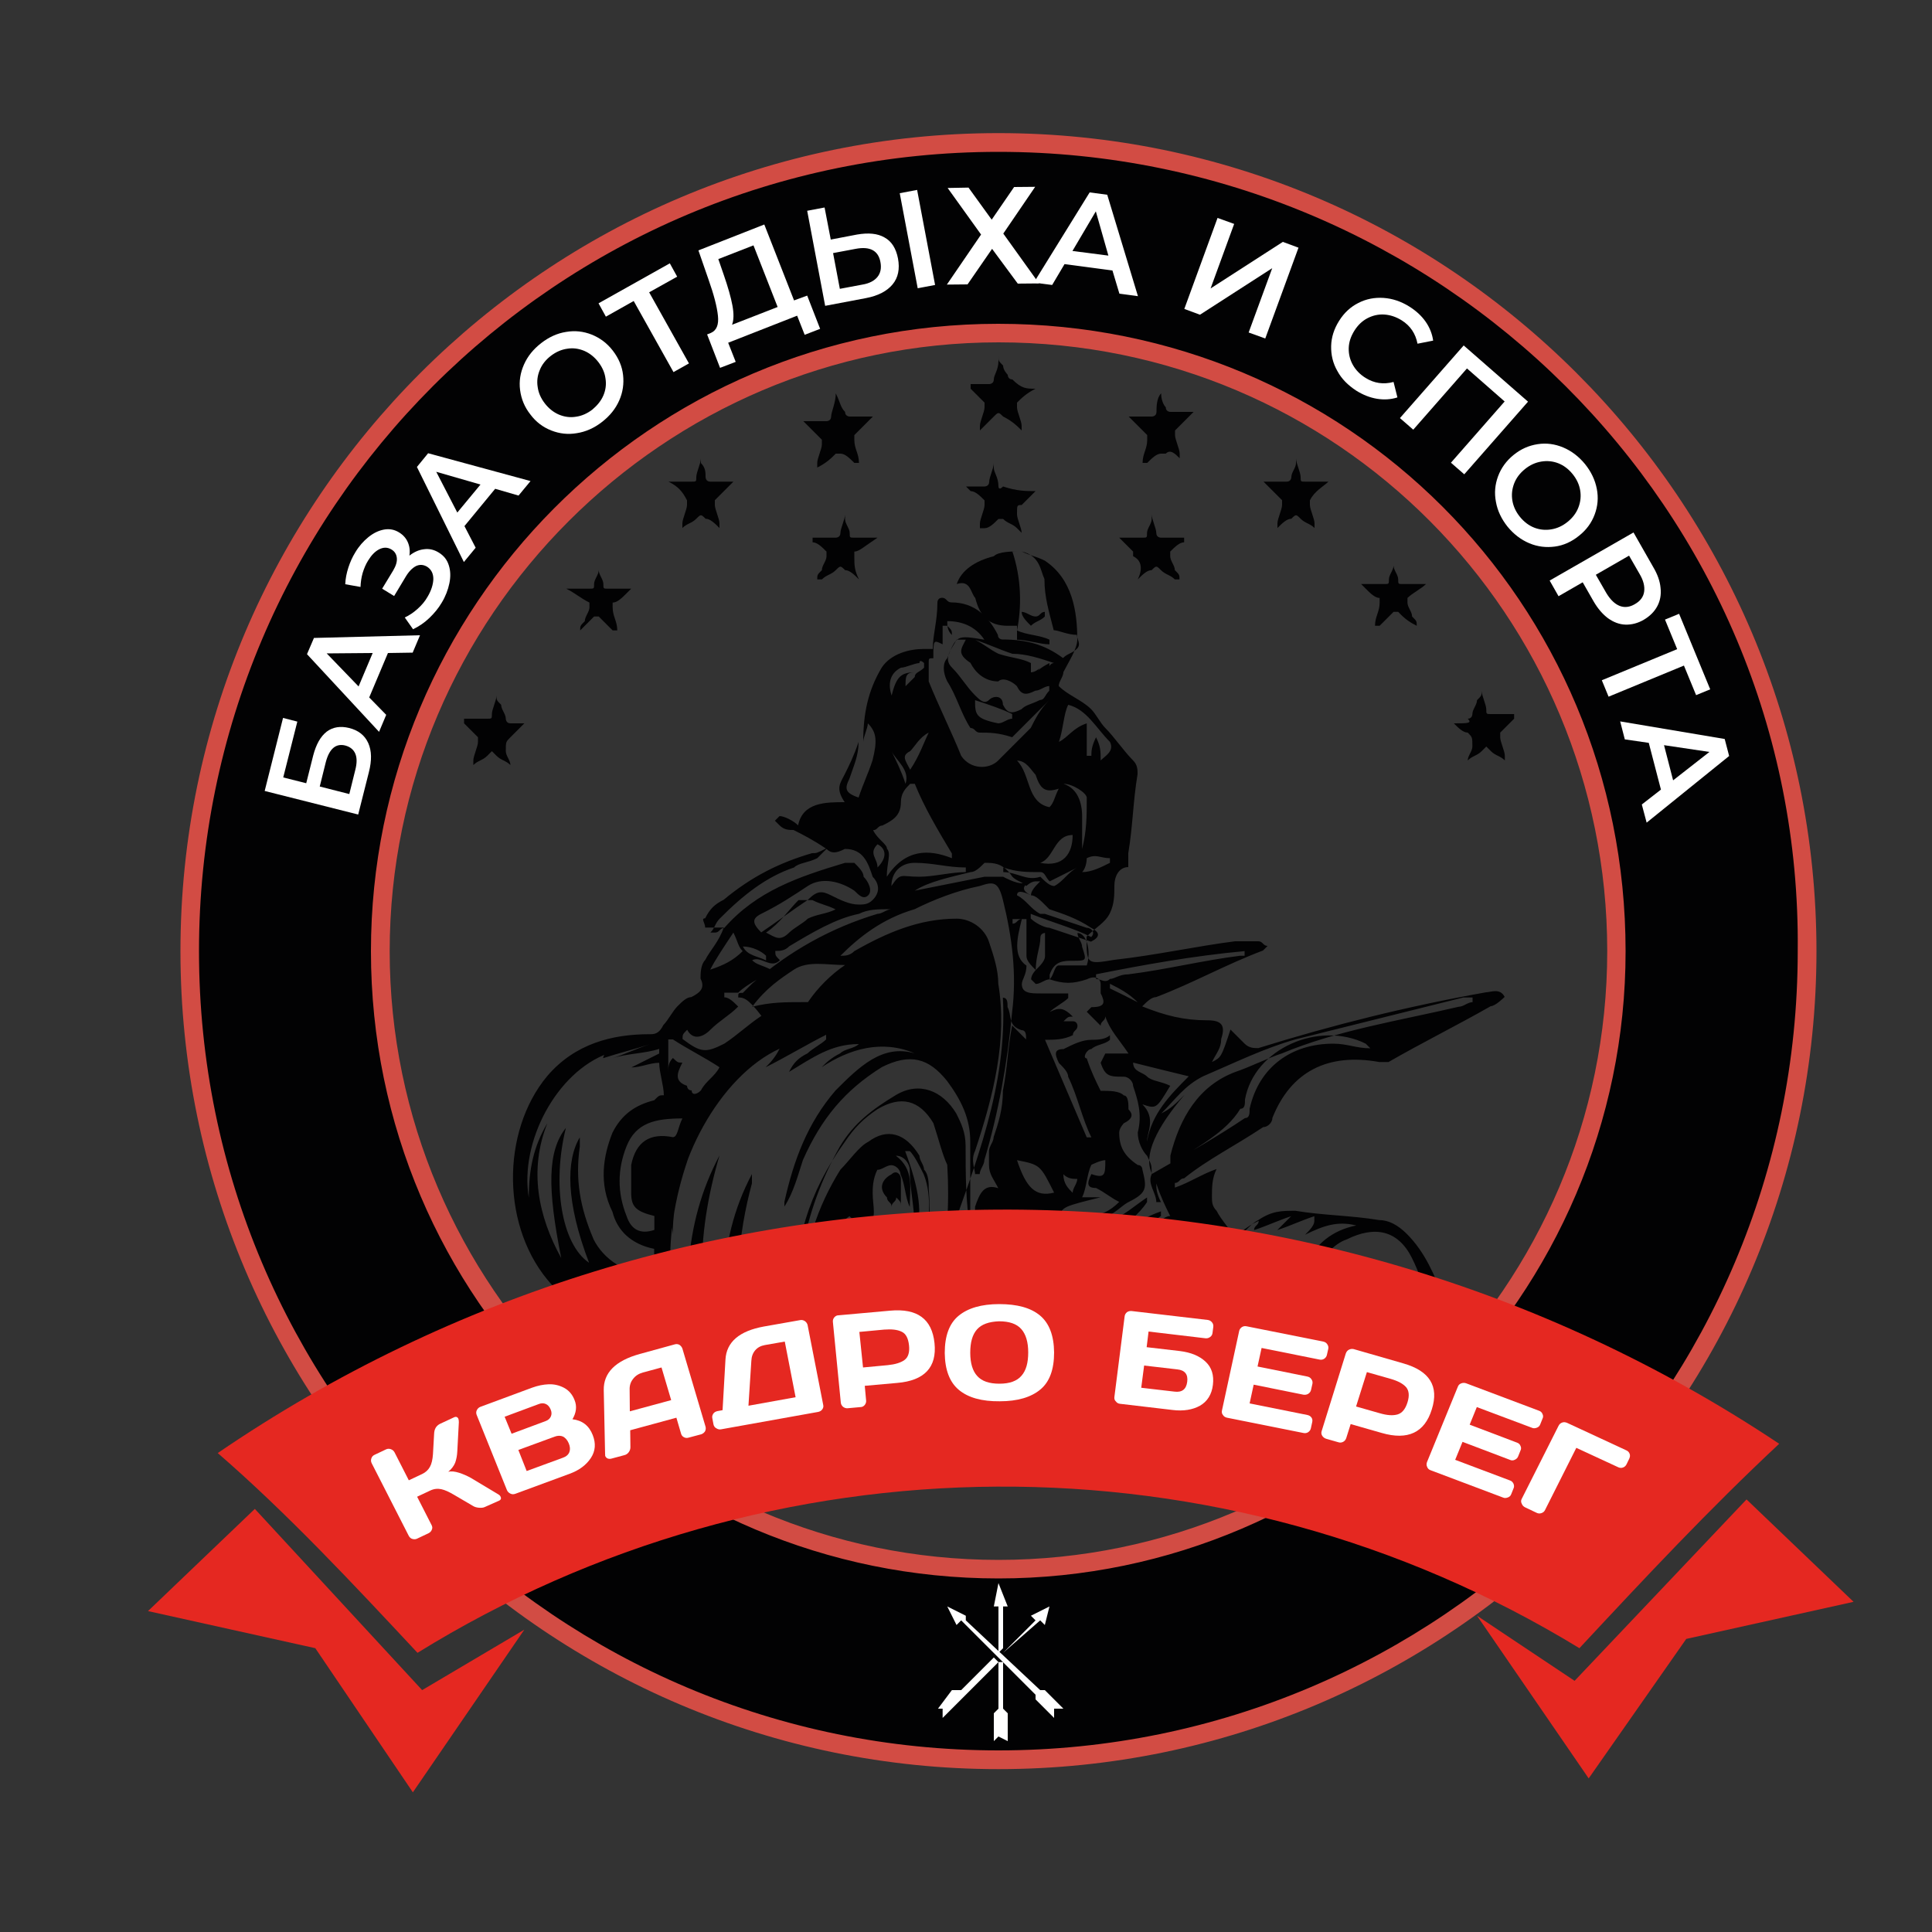
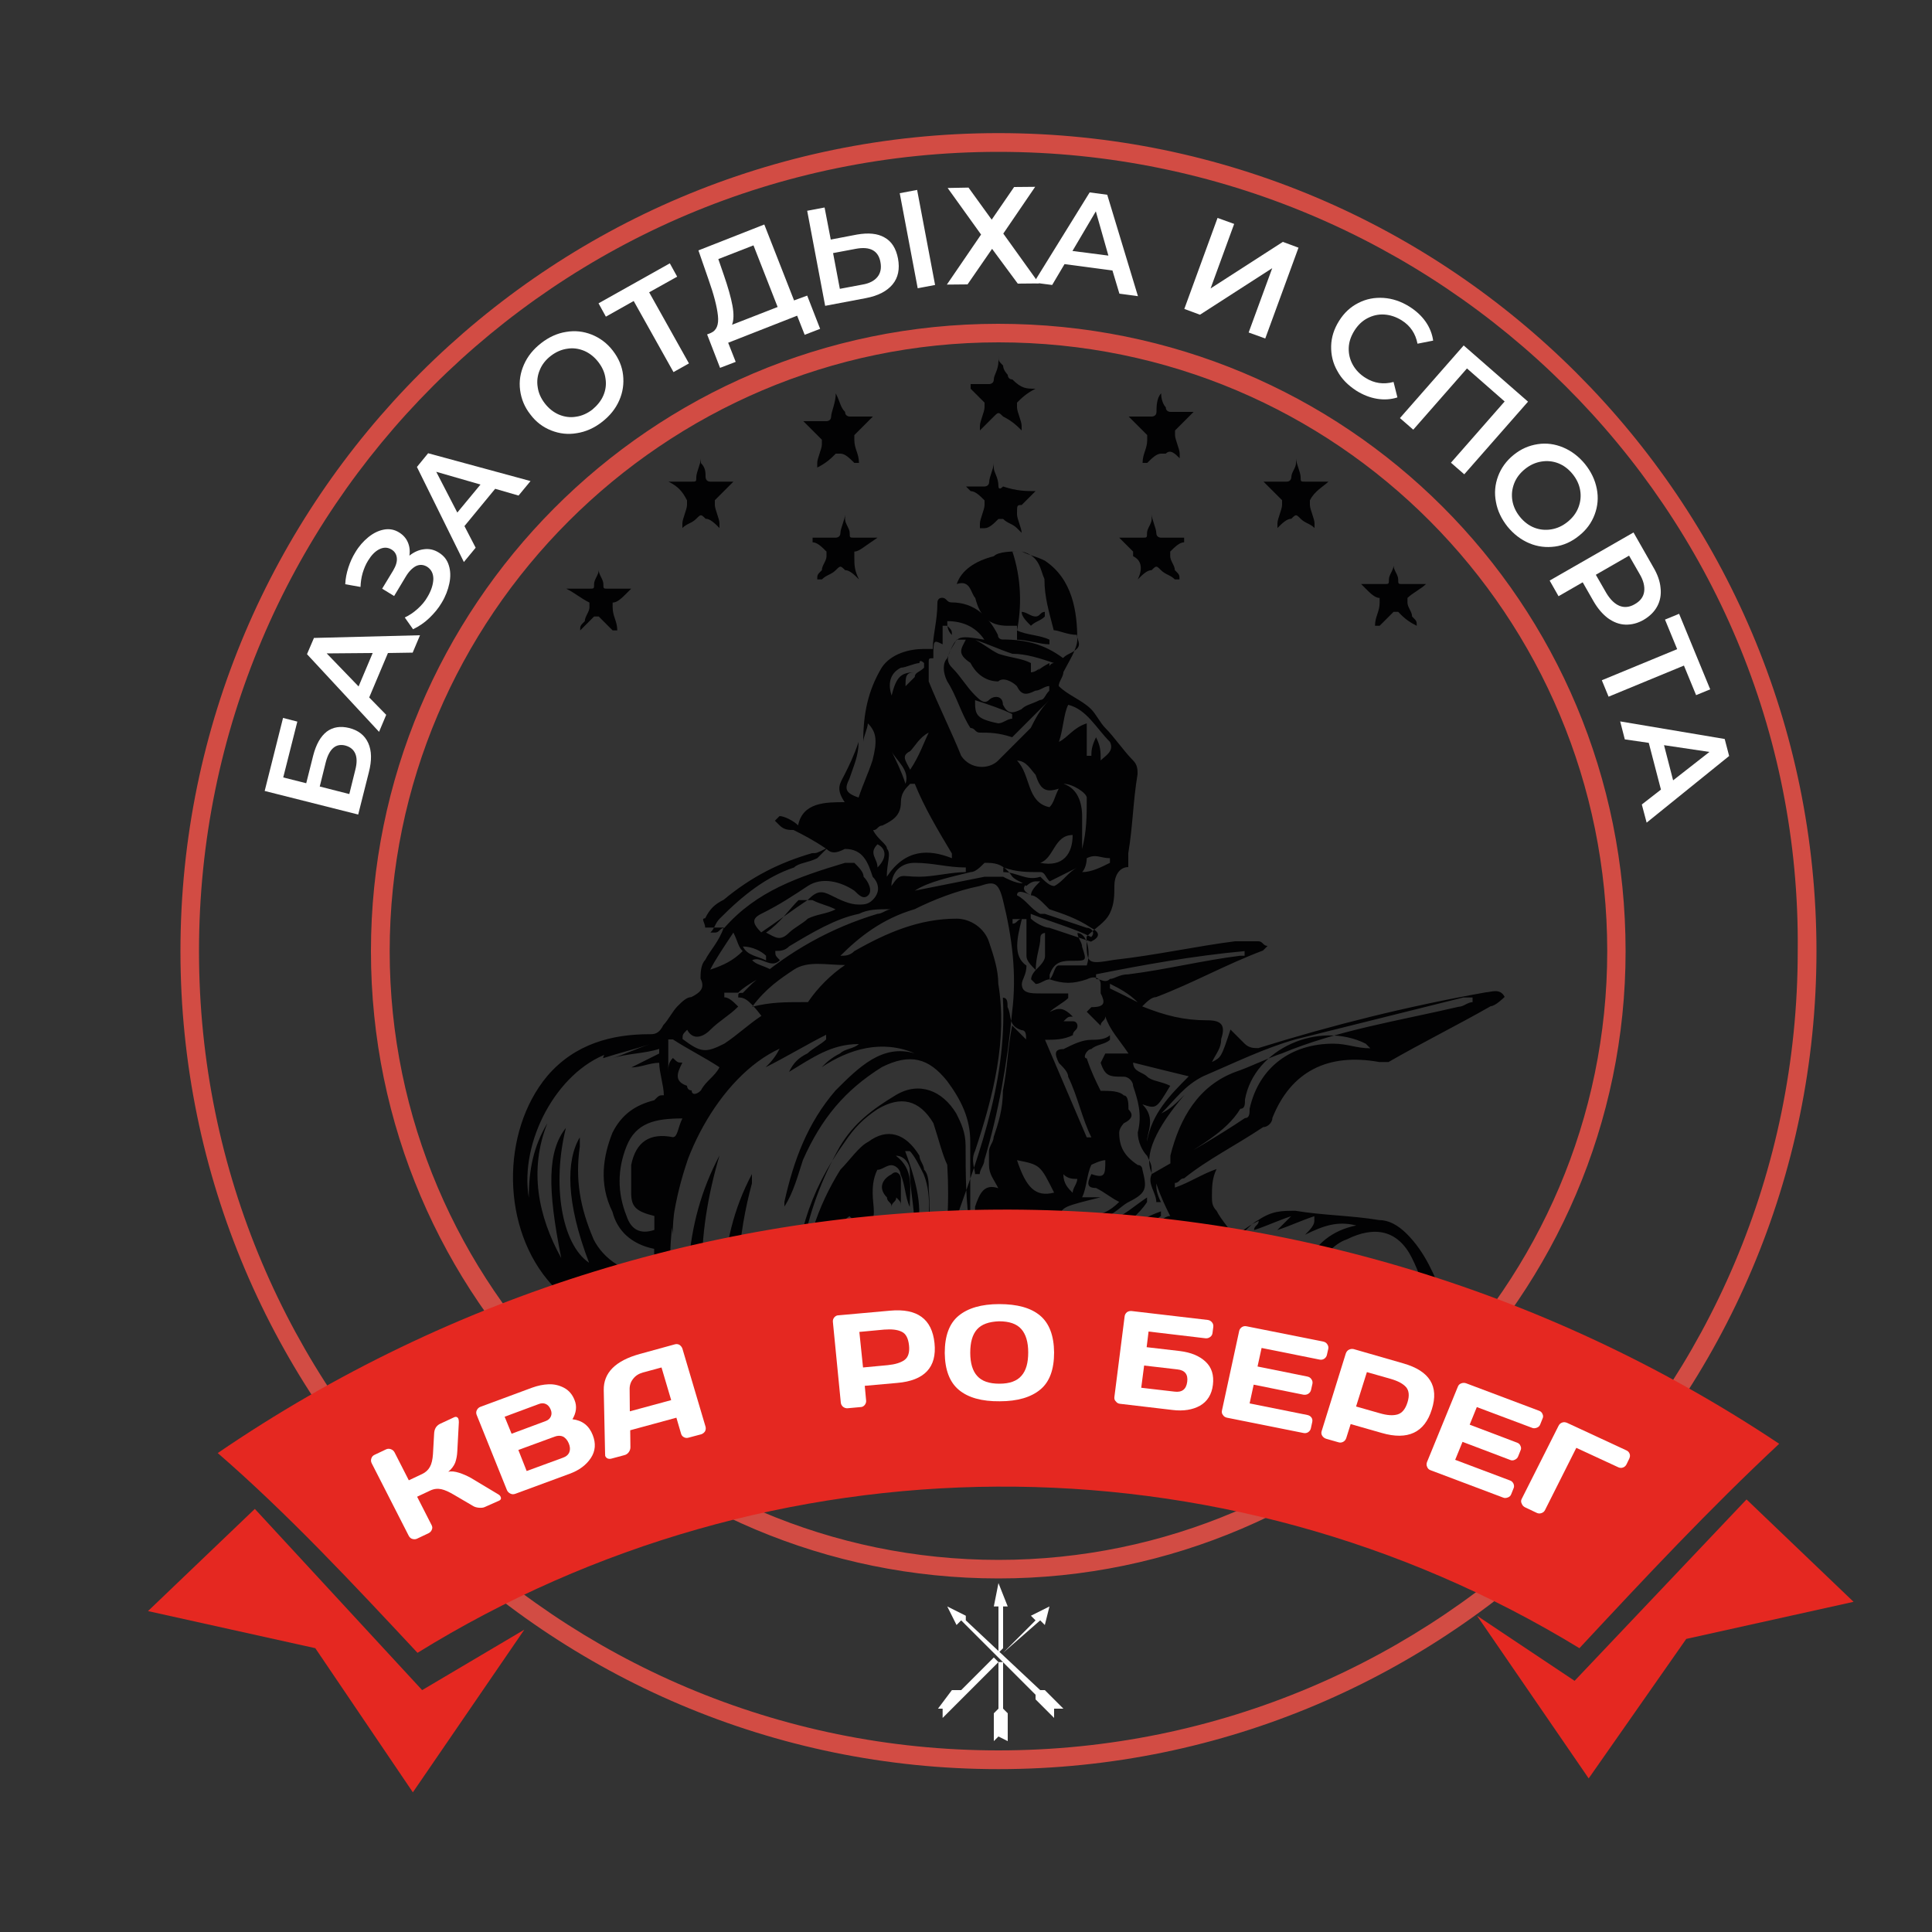
<svg xmlns="http://www.w3.org/2000/svg" version="1.1" id="Слой_1" x="0px" y="0px" viewBox="0 0 1000 1000" style="enable-background:new 0 0 1000 1000;" xml:space="preserve">
  <rect x="0" y="0" width="1000" height="1000" fill="#333333" stroke="none" />
  <style type="text/css">
	.st0{fill:#020203;}
	.st1{fill:#D24C44;}
	.st2{fill:#FFFFFF;}
	.st3{fill:#E52821;}
</style>
  <g>
-     <path class="st0" d="M516.8,910.8c-230.9,0-418.6-187.6-418.6-418.6S285.8,73.7,516.8,73.7s418.6,187.6,418.6,418.6   C937.7,723.2,747.7,910.8,516.8,910.8z M516.8,172.4c-175.6,0-319.9,144.3-319.9,319.9s144.3,319.9,319.9,319.9   s319.9-144.3,319.9-319.9C836.7,316.7,694.8,172.4,516.8,172.4z" />
    <path class="st1" d="M516.8,915.7c-233.3,0-423.4-190-423.4-423.4s190-423.4,423.4-423.4s423.4,190,423.4,423.4   S750.1,915.7,516.8,915.7z M516.8,78.6C288.2,78.6,103,263.8,103,492.3S288.2,906,516.8,906s413.7-185.2,413.7-413.7   C932.9,263.8,745.3,78.6,516.8,78.6z M516.8,817C338.8,817,192,672.7,192,492.3c0-178,144.3-324.7,324.7-324.7   s324.7,144.3,324.7,324.7C841.5,670.3,694.8,817,516.8,817z M516.8,177.2c-173.2,0-315.1,141.9-315.1,315.1   s141.9,315.1,315.1,315.1s315.1-141.9,315.1-315.1S692.4,177.2,516.8,177.2z" />
  </g>
  <g id="ieDtn6.tif">
    <g>
      <path class="st0" d="M444.6,299.9c-2.4-2.4-4.8-4.8-7.2-4.8c-2.4-2.4-2.4-2.4-4.8,0c-2.4,2.4-4.8,2.4-7.2,4.8c0,0,0,0-2.4,0    c0-2.4,0-2.4,2.4-4.8c0-2.4,2.4-4.8,2.4-7.2s0-2.4,0-2.4c-2.4-2.4-4.8-4.8-7.2-4.8c0,0,0,0,0-2.4h2.4c2.4,0,7.2,0,9.6,0    c0,0,2.4,0,2.4-2.4c0-2.4,2.4-7.2,2.4-9.6c0,0,0,0,0,2.4c0,2.4,2.4,4.8,2.4,7.2c0,2.4,0,2.4,2.4,2.4s7.2,0,9.6,0c0,0,0,0,2.4,0    l0,0l0,0c-7.2,4.8-9.6,7.2-12,7.2c0,0,0,0,0,2.4C442.2,292.6,442.2,295,444.6,299.9C444.6,297.5,444.6,299.9,444.6,299.9z" />
      <path class="st0" d="M300.3,326.3c0-2.4,0-2.4,2.4-4.8c0-2.4,2.4-4.8,2.4-7.2v-2.4c-4.8-2.4-7.2-4.8-12-7.2c0,0,0,0,2.4,0    s7.2,0,9.6,0c2.4,0,2.4,0,2.4-2.4s2.4-4.8,2.4-7.2c0,0,0,0,0-2.4v2.4c0,2.4,2.4,4.8,2.4,7.2s0,2.4,2.4,2.4s7.2,0,9.6,0    c0,0,0,0,2.4,0l-2.4,2.4c-2.4,2.4-4.8,4.8-7.2,4.8c0,0,0,0,0,2.4c0,4.8,2.4,7.2,2.4,12c0,0,0,0-2.4,0c-2.4-2.4-4.8-4.8-7.2-7.2    h-2.4C307.5,319.1,305.1,321.5,300.3,326.3C300.3,323.9,300.3,323.9,300.3,326.3z" />
-       <path class="st0" d="M271.4,374.4c-2.4,2.4-4.8,4.8-7.2,7.2s-2.4,2.4-2.4,7.2c0,2.4,2.4,4.8,2.4,7.2l0,0c-2.4-2.4-4.8-2.4-7.2-4.8    l-2.4-2.4l-2.4,2.4c-2.4,2.4-4.8,2.4-7.2,4.8c0,0,0,0,0-2.4c0-2.4,2.4-7.2,2.4-9.6v-2.4c-2.4-2.4-4.8-4.8-7.2-7.2c0,0,0,0,0-2.4    h2.4c2.4,0,4.8,0,9.6,0c2.4,0,2.4,0,2.4-2.4s2.4-7.2,2.4-9.6c0,2.4,0,2.4,2.4,4.8c0,2.4,2.4,4.8,2.4,7.2c0,0,0,2.4,2.4,2.4    C264.2,374.4,266.6,374.4,271.4,374.4L271.4,374.4L271.4,374.4z" />
      <path class="st0" d="M432.6,203.6c2.4,4.8,2.4,7.2,4.8,9.6c0,2.4,2.4,2.4,2.4,2.4c4.8,0,7.2,0,12,0c0,0,0,0-2.4,2.4    c-2.4,2.4-4.8,4.8-7.2,7.2c0,0,0,0,0,2.4c0,4.8,2.4,7.2,2.4,12c0,0,0,0-2.4,0c-2.4-2.4-4.8-4.8-7.2-4.8h-2.4    c-2.4,2.4-4.8,4.8-9.6,7.2c0,0,0,0,0-2.4c0-2.4,2.4-7.2,2.4-9.6v-2.4c-2.4-2.4-4.8-4.8-7.2-7.2c0,0,0,0-2.4-2.4c2.4,0,2.4,0,4.8,0    c2.4,0,4.8,0,7.2,0c0,0,2.4,0,2.4-2.4C430.2,213.3,432.6,208.4,432.6,203.6C432.6,206,432.6,206,432.6,203.6z" />
      <path class="st0" d="M536,254.2c-2.4,2.4-4.8,4.8-7.2,7.2c-2.4,0-2.4,0-2.4,4.8c0,2.4,2.4,7.2,2.4,9.6l-2.4-2.4    c-2.4-2.4-4.8-2.4-7.2-4.8h-2.4c-2.4,2.4-4.8,4.8-7.2,4.8c0,0,0,0-2.4,0V271c0-2.4,2.4-7.2,2.4-9.6c0-2.4,0-2.4,0-2.4    c-2.4-2.4-4.8-4.8-7.2-4.8c0,0,0,0-2.4-2.4c2.4,0,4.8,0,4.8,0c2.4,0,4.8,0,4.8,0s2.4,0,2.4-2.4c0-2.4,2.4-7.2,2.4-9.6    c0,0,0,0,0,2.4c0,2.4,2.4,4.8,2.4,9.6c0,0,0,2.4,2.4,0C526.4,254.2,531.2,254.2,536,254.2C533.6,254.2,536,254.2,536,254.2    L536,254.2z" />
      <path class="st0" d="M346,249.3c4.8,0,7.2,0,12,0c2.4,0,2.4,0,2.4-2.4s2.4-7.2,2.4-9.6c0,2.4,0,2.4,0,2.4c2.4,2.4,2.4,4.8,2.4,7.2    c0,0,0,2.4,2.4,2.4c2.4,0,7.2,0,9.6,0c0,0,0,0,2.4,0c0,0,0,0-2.4,2.4c-2.4,2.4-4.8,4.8-7.2,7.2c0,0,0,0,0,2.4s2.4,7.2,2.4,9.6    c0,0,0,0,0,2.4c-2.4-2.4-4.8-4.8-7.2-4.8c-2.4-2.4-2.4-2.4-4.8,0c-2.4,2.4-4.8,2.4-7.2,4.8c0,0,0,0,0-2.4s2.4-7.2,2.4-9.6V259    C353.2,254.2,350.8,251.7,346,249.3L346,249.3L346,249.3z" />
      <path class="st0" d="M588.9,299.9c2.4-2.4,4.8-4.8,7.2-4.8c2.4-2.4,2.4-2.4,4.8,0c2.4,2.4,4.8,2.4,7.2,4.8c0,0,0,0,2.4,0    c0-2.4,0-2.4-2.4-4.8c0-2.4-2.4-4.8-2.4-7.2s0-2.4,0-2.4c2.4-2.4,4.8-4.8,7.2-4.8c0,0,0,0,0-2.4h-2.4c-2.4,0-7.2,0-9.6,0    c0,0-2.4,0-2.4-2.4c0-2.4-2.4-7.2-2.4-9.6c0,0,0,0,0,2.4c0,2.4-2.4,4.8-2.4,7.2c0,2.4,0,2.4-2.4,2.4c-2.4,0-7.2,0-9.6,0    c0,0,0,0-2.4,0l0,0l0,0c2.4,2.4,4.8,4.8,7.2,7.2c0,0,0,0,0,2.4C591.3,290.2,591.3,295,588.9,299.9    C588.9,297.5,588.9,297.5,588.9,299.9z" />
      <path class="st0" d="M733.3,323.9c0-2.4,0-2.4-2.4-4.8c0-2.4-2.4-4.8-2.4-7.2v-2.4c2.4-2.4,7.2-4.8,9.6-7.2c0,0,0,0-2.4,0    c-2.4,0-7.2,0-9.6,0s-2.4,0-2.4-2.4c0-2.4-2.4-4.8-2.4-7.2c0,0,0,0,0-2.4v2.4c0,2.4-2.4,4.8-2.4,7.2c0,2.4,0,2.4-2.4,2.4    c-2.4,0-7.2,0-9.6,0c0,0,0,0-2.4,0l2.4,2.4c2.4,2.4,4.8,4.8,7.2,4.8c0,0,0,0,0,2.4c0,4.8-2.4,7.2-2.4,12c0,0,0,0,2.4,0    c2.4-2.4,4.8-4.8,7.2-7.2h2.4C726,319.1,728.4,321.5,733.3,323.9L733.3,323.9z" />
-       <path class="st0" d="M752.5,374.4c2.4,2.4,4.8,4.8,7.2,4.8c2.4,2.4,2.4,2.4,2.4,7.2c0,2.4-2.4,4.8-2.4,7.2l0,0    c2.4-2.4,4.8-2.4,7.2-4.8l2.4-2.4l2.4,2.4c2.4,2.4,4.8,2.4,7.2,4.8c0,0,0,0,0-2.4c0-2.4-2.4-7.2-2.4-9.6v-2.4    c2.4-2.4,4.8-4.8,7.2-7.2c0,0,0,0,0-2.4h-2.4c-2.4,0-4.8,0-9.6,0c-2.4,0-2.4,0-2.4-2.4s-2.4-7.2-2.4-9.6c0,2.4,0,2.4-2.4,4.8    c0,2.4-2.4,4.8-2.4,7.2c0,0,0,2.4-2.4,2.4C762.1,374.4,759.7,374.4,752.5,374.4C754.9,374.4,754.9,374.4,752.5,374.4L752.5,374.4z    " />
      <path class="st0" d="M601,203.6c-2.4,2.4-2.4,7.2-2.4,9.6c0,2.4-2.4,2.4-2.4,2.4c-4.8,0-7.2,0-12,0c0,0,0,0,2.4,2.4    c2.4,2.4,4.8,4.8,7.2,7.2c0,0,0,0,0,2.4c0,4.8-2.4,7.2-2.4,12c0,0,0,0,2.4,0c2.4-2.4,4.8-4.8,7.2-4.8h2.4c2.4-2.4,4.8,0,7.2,2.4    c0,0,0,0,0-2.4c0-2.4-2.4-7.2-2.4-9.6v-2.4c2.4-2.4,4.8-4.8,7.2-7.2c0,0,0,0,2.4-2.4c-2.4,0-2.4,0-4.8,0c-2.4,0-4.8,0-7.2,0    c0,0-2.4,0-2.4-2.4C603.4,210.9,601,208.4,601,203.6C601,206,601,206,601,203.6z" />
      <path class="st0" d="M687.6,249.3c-4.8,0-7.2,0-12,0c-2.4,0-2.4,0-2.4-2.4s-2.4-7.2-2.4-9.6c0,2.4,0,2.4,0,2.4    c0,2.4-2.4,4.8-2.4,7.2c0,0,0,2.4-2.4,2.4c-2.4,0-7.2,0-9.6,0c0,0,0,0-2.4,0c0,0,0,0,2.4,2.4c2.4,2.4,4.8,4.8,7.2,7.2    c0,0,0,0,0,2.4s-2.4,7.2-2.4,9.6c0,0,0,0,0,2.4c2.4-2.4,4.8-4.8,7.2-4.8c2.4-2.4,2.4-2.4,4.8,0c2.4,2.4,4.8,2.4,7.2,4.8    c0,0,0,0,0-2.4s-2.4-7.2-2.4-9.6V259C680.3,254.2,685.1,251.7,687.6,249.3L687.6,249.3L687.6,249.3z" />
      <path class="st0" d="M536,201.2L536,201.2c-4.8,2.4-7.2,4.8-9.6,7.2v2.4c0,2.4,2.4,7.2,2.4,9.6c0,0,0,0,0,2.4    c-2.4-2.4-4.8-4.8-9.6-7.2c-2.4-2.4-2.4-2.4-4.8,0c-2.4,2.4-4.8,4.8-7.2,7.2v-2.4c0-2.4,2.4-7.2,2.4-9.6v-2.4    c-2.4-2.4-4.8-4.8-7.2-7.2c0,0,0,0,0-2.4h2.4c2.4,0,4.8,0,7.2,0c0,0,2.4,0,2.4-2.4s2.4-4.8,2.4-9.6c0,0,0,0,0-2.4    c0,2.4,0,2.4,2.4,4.8c0,2.4,2.4,4.8,2.4,4.8s0,2.4,2.4,2.4C528.8,201.2,531.2,201.2,536,201.2L536,201.2L536,201.2z" />
    </g>
  </g>
  <polygon class="st2" points="497.5,838.7 495.1,841.1 490.3,831.5 499.9,836.3 499.9,838.7 538.4,874.8 540.8,874.8 550.4,884.4   545.6,884.4 545.6,889.2 536,879.6 536,877.2 " />
  <polygon class="st2" points="514.4,831.5 516.8,819.4 521.6,831.5 519.2,831.5 519.2,853.1 516.8,855.5 516.8,853.1 516.8,831.5 " />
  <polygon class="st2" points="519.2,855.5 519.2,855.5 538.4,838.7 540.8,841.1 543.2,831.5 533.6,836.3 536,838.7 " />
  <polygon class="st2" points="516.8,860.3 516.8,860.3 516.8,884.4 514.4,886.8 514.4,901.2 516.8,898.8 521.6,901.2 521.6,886.8   519.2,884.4 519.2,860.3 " />
  <polygon class="st2" points="485.5,884.4 492.7,874.8 497.5,874.8 514.4,857.9 516.8,860.3 499.9,877.2 497.5,879.6 487.9,889.2   487.9,884.4 " />
  <g id="Mq9mWy_1_">
    <g>
      <path class="st0" d="M528.8,285.4c4.8,2.4,7.2,2.4,12,4.8c14.4,9.6,16.8,26.5,16.8,40.9c0,4.8-4.8,12-7.2,16.8    c0,2.4-2.4,4.8-2.4,7.2c4.8,4.8,12,7.2,16.8,12c2.4,2.4,4.8,7.2,7.2,9.6c4.8,4.8,9.6,12,14.4,16.8c2.4,2.4,2.4,4.8,2.4,7.2    c-2.4,14.4-2.4,26.5-4.8,40.9c0,2.4,0,4.8,0,7.2c-4.8,0-7.2,4.8-7.2,9.6s0,9.6-2.4,14.4c-2.4,4.8-7.2,7.2-12,12l0,0    c0,14.4,0,14.4,14.4,12c21.6-2.4,43.3-7.2,62.5-9.6c4.8,0,7.2,0,12,0c2.4,0,2.4,2.4,4.8,2.4l-2.4,2.4    c-19.2,7.2-36.1,16.8-55.3,24.1c-2.4,0-4.8,2.4-7.2,4.8c12,4.8,21.6,7.2,33.7,7.2c7.2,0,9.6,2.4,7.2,9.6c0,4.8-2.4,7.2-4.8,12    c4.8-2.4,4.8-2.4,9.6-16.8c2.4,2.4,4.8,4.8,7.2,7.2s4.8,2.4,7.2,2.4c38.5-12,77-21.6,117.9-28.9c2.4,0,7.2-2.4,9.6,2.4    c0,0-4.8,4.8-7.2,4.8c-16.8,9.6-36.1,19.2-52.9,28.9c-2.4,0-2.4,0-4.8,0c-26.5-4.8-45.7,4.8-55.3,28.9c0,2.4-2.4,4.8-4.8,4.8    c-14.4,9.6-28.9,16.8-40.9,26.5c-2.4,0-2.4,2.4-4.8,2.4c0,0,0,0,0,2.4c7.2-2.4,14.4-7.2,21.6-9.6c-2.4,4.8-2.4,9.6-2.4,14.4    c0,2.4,0,4.8,2.4,7.2c2.4,4.8,7.2,9.6,9.6,14.4c4.8-2.4,7.2-7.2,12-9.6c7.2-4.8,12-4.8,19.2-4.8c14.4,2.4,28.9,2.4,43.3,4.8    c4.8,0,9.6,2.4,14.4,7.2c9.6,9.6,14.4,21.6,19.2,33.7c4.8,19.2,4.8,38.5-4.8,57.7c-7.2,16.8-19.2,26.5-36.1,33.7    c-2.4,0-7.2,2.4-9.6,0c-12-2.4-26.5-4.8-38.5-7.2c-21.6-4.8-33.7-19.2-36.1-40.9c0-7.2,0-12-2.4-19.2c0-2.4-2.4-4.8-4.8-4.8    c-7.2-4.8-16.8-7.2-26.5-12c-2.4,2.4-4.8,7.2-7.2,9.6c-14.4,19.2-28.9,26.5-52.9,19.2c-2.4,0-7.2-2.4-9.6-2.4    c-14.4-4.8-28.9-9.6-36.1-26.5c-2.4,2.4-2.4,2.4-2.4,4.8c-7.2,12-12,24.1-19.2,33.7c-4.8,7.2-12,14.4-19.2,21.6    c-9.6,9.6-24.1,14.4-36.1,9.6c-14.4-2.4-26.5-7.2-40.9-12c-9.6-4.8-16.8-12-19.2-24.1c-2.4-12-4.8-21.6-7.2-33.7v-2.4    c-4.8,0-9.6,2.4-14.4,2.4c-14.4,2.4-26.5-2.4-38.5-14.4c-26.5-28.9-26.5-79.4-2.4-108.2c14.4-16.8,33.7-21.6,52.9-21.6    c2.4,0,4.8,0,7.2-4.8c2.4-2.4,4.8-7.2,7.2-9.6c2.4-2.4,4.8-4.8,7.2-4.8c4.8-2.4,7.2-4.8,4.8-9.6c0-2.4,0-7.2,2.4-9.6    c2.4-4.8,7.2-9.6,9.6-16.8c-2.4,0-4.8,0-4.8,0c-2.4,0-2.4,0-4.8,0c0-2.4-2.4-4.8,0-4.8c2.4-4.8,4.8-7.2,9.6-9.6    c14.4-12,28.9-19.2,45.7-24.1c2.4,0,2.4,0,7.2-2.4c-7.2-4.8-12-7.2-16.8-9.6c-2.4,0-4.8,0-7.2-2.4l-2.4-2.4l2.4-2.4    c2.4,0,7.2,2.4,9.6,4.8c2.4-12,14.4-12,24.1-12c-4.8-7.2-2.4-9.6,0-14.4c2.4-4.8,4.8-9.6,7.2-16.8c0,7.2-2.4,12-4.8,19.2    c-2.4,4.8-2.4,7.2,4.8,9.6c2.4-7.2,4.8-12,7.2-19.2c2.4-9.6,2.4-14.4-2.4-19.2c0,2.4-2.4,7.2-2.4,9.6c0-14.4,2.4-26.5,9.6-38.5    c4.8-7.2,14.4-9.6,21.6-9.6h2.4c0,0,0,0,2.4,0c0-7.2,2.4-14.4,2.4-24.1c0,0,0-2.4,2.4-2.4c2.4,0,2.4,2.4,4.8,2.4    c12,0,19.2,7.2,24.1,16.8c0,2.4,2.4,2.4,2.4,2.4c12,0,21.6,2.4,31.3,9.6c2.4-2.4,4.8-2.4,7.2-4.8c2.4-2.4,0-4.8,0-7.2    c-4.8,0-9.6-2.4-12-2.4c-2.4-9.6-4.8-16.8-4.8-26.5C538.4,295,538.4,287.8,528.8,285.4z M533.6,463.4c0-2.4,2.4-4.8,4.8-7.2    c-4.8,0-9.6,0-12-2.4l0,0c2.4,0,4.8,2.4,9.6,2.4c-2.4,0-4.8,2.4-4.8,2.4c-2.4-2.4-4.8-2.4-7.2-4.8c-4.8-7.2-9.6-7.2-14.4-7.2    c-2.4,2.4-4.8,4.8-7.2,4.8c-9.6,2.4-21.6,4.8-28.9,9.6c12-2.4,24.1-4.8,36.1-7.2c2.4,0,7.2,0,9.6,0c4.8,2.4,9.6,4.8,14.4,2.4    C528.8,458.6,528.8,461,533.6,463.4c-4.8-2.4-7.2-2.4-7.2,0c4.8,2.4,7.2,7.2,12,9.6c0,0,0,0,2.4,0c7.2,2.4,14.4,4.8,21.6,7.2    c2.4,0,4.8,2.4,2.4,4.8c-9.6-4.8-19.2-7.2-31.3-12c0,0,0,0,0,2.4c2.4,2.4,7.2,4.8,9.6,4.8c7.2,2.4,14.4,4.8,21.6,7.2l0,0l0,0    c4.8-2.4,4.8-4.8,0-7.2c-7.2-4.8-14.4-7.2-21.6-9.6C538.4,465.8,536,463.4,533.6,463.4z M579.3,636.6c7.2-2.4,14.4-7.2,21.6-9.6    v2.4c-7.2,4.8-12,12-19.2,16.8c2.4,0,4.8-2.4,4.8-2.4c4.8-4.8,9.6-7.2,14.4-12c0,0,2.4-2.4,4.8-2.4c-2.4-4.8-4.8-9.6-7.2-16.8l0,0    c0,2.4,0,4.8,2.4,9.6c0,0,0,0-2.4,0c0-4.8-4.8-9.6-2.4-14.4c0-4.8,0-4.8-2.4-9.6c-2.4-2.4-4.8-7.2-4.8-12c2.4-9.6,0-16.8-2.4-24.1    c0-2.4-2.4-4.8-4.8-4.8c-7.2,0-9.6,0-12-7.2l2.4-4.8c2.4,0,7.2,0,12,0c-4.8-7.2-9.6-12-12-19.2c0,2.4-2.4,2.4-2.4,4.8    c-2.4-2.4-2.4-2.4-4.8-4.8l-2.4-2.4l2.4-2.4c7.2,0,7.2-2.4,4.8-7.2c0-2.4,0-2.4,0-4.8c0-2.4-2.4-4.8-7.2-2.4    c-7.2,2.4-12,2.4-19.2,0c2.4-2.4,2.4-7.2,4.8-7.2c4.8,0,9.6,0,14.4,0c2.4-7.2,0-16.8-4.8-16.8c0,2.4,2.4,4.8,2.4,7.2    c2.4,7.2,2.4,7.2-4.8,7.2c-4.8,0-9.6,0-12,7.2c0,0,0,0,0,2.4c-2.4,0-4.8,2.4-7.2,2.4l-2.4-2.4c0-2.4,2.4-4.8,2.4-4.8    c2.4-2.4,4.8-4.8,4.8-7.2c0-4.8,0-7.2,0-12c0,0-2.4,0-2.4,2.4c0,4.8-2.4,9.6-2.4,16.8c-2.4-2.4-4.8-4.8-4.8-7.2    c0-4.8,0-9.6,0-14.4c0-2.4,0-4.8,0-4.8c-2.4,0-4.8,0-7.2,0v2.4c2.4,0,2.4-2.4,4.8-2.4c-2.4,9.6-4.8,19.2,2.4,24.1    c0,4.8-2.4,7.2-2.4,9.6c0,4.8,4.8,4.8,9.6,4.8c4.8,0,9.6,0,14.4,0v2.4c-2.4,2.4-7.2,4.8-9.6,7.2c4.8-2.4,7.2-2.4,12,2.4    c-2.4,0-2.4,0-4.8,2.4c2.4,0,2.4,0,4.8,0c2.4,0,2.4,2.4,2.4,2.4c0,2.4-2.4,2.4-2.4,4.8c-4.8,2.4-9.6,2.4-14.4,2.4    c7.2,16.8,14.4,33.7,21.6,50.5c0,0,0,0,2.4,0c-4.8-9.6-7.2-21.6-12-31.3c0-2.4-2.4-4.8-4.8-7.2c-2.4-4.8-2.4-7.2,2.4-7.2    c4.8-2.4,9.6-4.8,14.4-4.8c2.4,0,7.2,0,9.6-2.4c0,0,0,0,0,2.4c-2.4,2.4-7.2,2.4-9.6,4.8c-2.4,0-4.8,4.8-2.4,4.8    c2.4,7.2,4.8,12,7.2,16.8c4.8,0,9.6,0,12,2.4c2.4,0,2.4,4.8,2.4,7.2c2.4,2.4,2.4,4.8-2.4,7.2c0,0-2.4,2.4-2.4,4.8    c0,7.2,2.4,12,9.6,16.8c2.4,0,2.4,2.4,2.4,2.4c2.4,9.6,2.4,12-7.2,16.8l0,0c-4.8,2.4-9.6,9.6-16.8,7.2l-2.4,2.4l2.4,2.4    c2.4,0,4.8,0,7.2-2.4c7.2-2.4,12-7.2,19.2-12c0,0,0,0,0,2.4C588.9,629.4,584.1,631.8,579.3,636.6c-2.4,0-2.4,0-4.8,2.4    c4.8,2.4,9.6,2.4,12-2.4C584.1,636.6,581.7,636.6,579.3,636.6z M360.4,588.5c-16.8,40.9-19.2,81.8,0,122.7    c-7.2-38.5-7.2-77,12-113.1c-12,40.9-14.4,84.2,7.2,122.7c-7.2-38.5-9.6-77,9.6-113.1c0,2.4,0,2.4,0,4.8    c-7.2,26.5-9.6,55.3-4.8,84.2c2.4,12,7.2,24.1,19.2,33.7c-4.8-14.4-9.6-28.9-4.8-43.3v2.4c0,12,2.4,26.5,7.2,36.1    c7.2,12,19.2,16.8,31.3,14.4c7.2,0,12-4.8,16.8-9.6c-2.4,0-4.8,0-4.8,2.4c-14.4,2.4-24.1,0-28.9-14.4c-2.4-4.8-4.8-9.6-4.8-14.4    c-7.2-38.5,0-77,19.2-110.7c7.2-12,16.8-19.2,28.9-26.5c12-7.2,24.1-2.4,31.3,9.6c2.4,4.8,4.8,9.6,4.8,16.8    c0,14.4,0,28.9,2.4,43.3l0,0c0-2.4,0-2.4,0-4.8c0-14.4,0-26.5,0-40.9c0-12-4.8-21.6-12-31.3c-9.6-12-19.2-14.4-33.7-7.2    c-19.2,12-31.3,26.5-40.9,48.1c-2.4,7.2-4.8,16.8-9.6,24.1l0,0v-2.4c4.8-21.6,12-40.9,26.5-57.7c12-12,24.1-24.1,40.9-19.2    c-16.8-7.2-33.7-2.4-48.1,7.2c2.4-2.4,4.8-4.8,9.6-7.2c2.4-2.4,7.2-2.4,9.6-4.8c-14.4,0-24.1,7.2-36.1,14.4    c2.4-4.8,4.8-7.2,9.6-9.6c2.4-2.4,7.2-4.8,9.6-7.2c0,0,0,0,0-2.4c-9.6,4.8-21.6,12-31.3,16.8c2.4-2.4,4.8-4.8,7.2-9.6    c-31.3,14.4-55.3,60.1-55.3,96.2C346,619.8,350.8,602.9,360.4,588.5z M646.7,667.9c0,12,0,24.1,2.4,33.7    c2.4,14.4,9.6,26.5,14.4,31.3c-7.2-36.1-7.2-48.1-2.4-57.7c0,33.7,7.2,52.9,16.8,62.5c-2.4-7.2-4.8-14.4-4.8-21.6c0,0,0,0,2.4,0    c0,2.4,2.4,2.4,2.4,4.8c2.4,4.8,4.8,12,7.2,16.8c12,16.8,28.9,19.2,43.3,2.4c2.4-4.8,7.2-9.6,7.2-14.4c2.4-9.6,4.8-19.2,4.8-28.9    c0-16.8-2.4-31.3-9.6-45.7s-19.2-16.8-33.7-9.6c-7.2,2.4-12,9.6-16.8,14.4c-4.8,7.2-7.2,19.2-9.6,26.5c0,2.4,0,4.8-2.4,7.2    c0-12,0-24.1,7.2-33.7c4.8-12,14.4-19.2,26.5-21.6c-9.6-2.4-16.8,0-26.5,4.8c2.4-2.4,4.8-4.8,4.8-7.2c0,0,0,0,0-2.4    c-7.2,2.4-12,4.8-19.2,7.2c2.4-2.4,4.8-4.8,7.2-7.2l0,0c-7.2,2.4-12,4.8-19.2,7.2c0-2.4,2.4-2.4,2.4-4.8    c-26.5,12-43.3,60.1-26.5,74.6c0-24.1,2.4-36.1,9.6-43.3c-4.8,36.1-2.4,48.1,7.2,57.7c0-9.6-2.4-16.8-2.4-26.5    C641.9,682.3,644.3,675.1,646.7,667.9z M343.6,566.9c0-4.8-2.4-12-2.4-16.8c-4.8,0-9.6,2.4-14.4,2.4l0,0c4.8-2.4,9.6-4.8,14.4-7.2    c0,0,0,0,0-2.4c-7.2,2.4-16.8,2.4-24.1,4.8l0,0c7.2-2.4,12-4.8,19.2-7.2l0,0c-7.2,2.4-16.8,4.8-24.1,7.2c0,0,0-2.4,2.4-2.4    c-26.5,9.6-45.7,45.7-40.9,74.6c0-14.4,2.4-26.5,9.6-38.5c-9.6,24.1-4.8,48.1,7.2,69.8c-7.2-36.1-7.2-55.3,2.4-67.4    c-7.2,28.9-2.4,60.1,12,69.8c-12-31.3-12-52.9-4.8-64.9c0,2.4,0,4.8,0,4.8c-2.4,16.8,0,31.3,7.2,48.1c4.8,9.6,16.8,19.2,31.3,16.8    c0-4.8,0-7.2,0-12c-12-2.4-19.2-9.6-21.6-19.2c-7.2-14.4-4.8-28.9,0-40.9c4.8-9.6,12-14.4,21.6-16.8    C341.2,566.9,341.2,566.9,343.6,566.9z M490.3,602.9c-2.4-4.8-4.8-14.4-7.2-21.6c-7.2-12-16.8-14.4-28.9-7.2    c-7.2,4.8-12,9.6-16.8,16.8c-19.2,26.5-26.5,52.9-26.5,84.2c0,12,2.4,24.1,7.2,36.1c7.2,14.4,19.2,16.8,33.7,7.2    c4.8-4.8,9.6-9.6,14.4-14.4C485.5,675.1,492.7,643.8,490.3,602.9z M576.9,675.1C576.9,675.1,574.5,675.1,576.9,675.1    c-4.8,9.6-9.6,14.4-19.2,14.4c-9.6-2.4-12-7.2-14.4-14.4c0-4.8,0-12-2.4-19.2c-4.8,0-9.6-2.4-16.8-2.4c0,0,0,0,0-2.4    c16.8,0,33.7,2.4,48.1,2.4c0-2.4,0-4.8,0-4.8c-2.4,0-2.4,0-4.8,0c0,2.4,2.4,2.4,2.4,4.8c-24.1-7.2-45.7-4.8-67.4-2.4    c2.4,14.4,2.4,26.5,14.4,36.1c-2.4-12-4.8-21.6,0-33.7c2.4,9.6,2.4,16.8,2.4,24.1c2.4,7.2,4.8,16.8,12,21.6    c-4.8-21.6-7.2-21.6-2.4-28.9c0,2.4,0,4.8,2.4,7.2c2.4,7.2,4.8,14.4,7.2,19.2c4.8,9.6,16.8,12,26.5,4.8    c9.6-4.8,14.4-14.4,19.2-21.6C581.7,675.1,579.3,675.1,576.9,675.1z M435,494.7L435,494.7c2.4,0,4.8,0,7.2-2.4    c16.8-9.6,33.7-16.8,52.9-16.8c7.2,0,14.4,4.8,16.8,12s4.8,14.4,4.8,21.6c4.8,28.9-2.4,57.7-12,86.6c-2.4,4.8,0,9.6,0,12h2.4    c0-2.4,2.4-4.8,2.4-7.2c7.2-24.1,12-50.5,14.4-77c2.4-19.2,0-38.5-4.8-57.7c-2.4-9.6-4.8-9.6-12-7.2c-12,2.4-24.1,7.2-33.7,12    C456.6,475.5,444.6,485.1,435,494.7z M502.3,634.2c2.4-4.8,2.4-7.2,2.4-9.6c2.4-7.2,4.8-12,12-9.6l0,0c-2.4-4.8-4.8-7.2-4.8-12    c0-2.4,0-4.8,0-7.2s2.4-4.8,2.4-7.2c2.4-7.2,4.8-14.4,4.8-24.1c2.4-12,2.4-21.6,4.8-33.7c2.4,2.4,4.8,4.8,7.2,7.2    c0-2.4,0-4.8-2.4-4.8c-7.2-2.4-4.8-7.2-7.2-12c0-2.4,0-4.8-2.4-4.8c2.4,45.7-14.4,86.6-28.9,127.5c0-2.4,0-4.8,0-7.2    c-2.4,0-2.4,2.4-2.4,2.4c-2.4,12-7.2,21.6-9.6,33.7c0,2.4,0,4.8,0,7.2c0,0,0,0,2.4,0c2.4-7.2,4.8-14.4,7.2-21.6    c2.4,4.8,4.8,7.2,7.2,12c0,0,0,0,2.4,0c-2.4-7.2,0-14.4-2.4-21.6c14.4-2.4,31.3-2.4,45.7-2.4c0-2.4-2.4-7.2-2.4-9.6    C531.2,634.2,516.8,634.2,502.3,634.2z M605.8,602.9C605.8,600.5,605.8,600.5,605.8,602.9c0-2.4,0-4.8,0-4.8    c4.8-19.2,14.4-36.1,33.7-43.3c7.2-2.4,16.8-7.2,24.1-9.6c28.9-12,60.1-16.8,91.4-24.1c2.4,0,4.8-2.4,7.2-2.4c0,0,0,0,0-2.4    c-2.4,0-2.4,0-4.8,0c-28.9,7.2-57.7,14.4-86.6,21.6c-16.8,4.8-31.3,12-48.1,19.2c-9.6,4.8-14.4,12-21.6,19.2    c4.8-2.4,7.2-4.8,12-9.6c-14.4,16.8-21.6,31.3-16.8,40.9c16.8-9.6,33.7-19.2,48.1-28.9c2.4,0,2.4-2.4,2.4-4.8    c4.8-21.6,21.6-33.7,43.3-33.7c7.2,0,12,2.4,19.2,2.4l-2.4-2.4c-24.1-12-57.7,2.4-62.5,28.9c0,2.4,0,4.8-2.4,4.8    C634.6,586.1,620.2,593.3,605.8,602.9z M483.1,340.7c-2.4,0-2.4,0-2.4,2.4c0,2.4,0,7.2,0,9.6c4.8,12,12,26.5,16.8,38.5    c4.8,7.2,14.4,7.2,19.2,2.4c4.8-4.8,12-12,16.8-16.8c2.4-4.8,4.8-9.6,9.6-14.4l0,0c-7.2,7.2-14.4,14.4-19.2,19.2    c-7.2-2.4-12-2.4-16.8-2.4c-2.4,0-2.4-2.4-4.8-2.4c-4.8-7.2-7.2-16.8-12-24.1c-2.4-4.8-2.4-9.6,0-12c4.8-12,4.8-12,19.2-9.6    c-4.8-7.2-12-9.6-19.2-9.6c0,2.4,0,4.8,2.4,7.2l0,0c0-2.4,0-2.4-2.4-4.8c0,0,0,0-2.4,0c0,2.4,0,4.8,0,9.6    C483.1,331.1,483.1,331.1,483.1,340.7z M427.8,439.4c-2.4,2.4-2.4,2.4-4.8,4.8c-4.8,2.4-9.6,2.4-12,4.8    c-14.4,4.8-26.5,14.4-38.5,26.5c-2.4,2.4-2.4,4.8-4.8,7.2c0,0,0,0,2.4,0s2.4-2.4,4.8-2.4c16.8-19.2,38.5-26.5,62.5-33.7    c2.4,0,2.4,0,4.8,0c2.4,2.4,4.8,4.8,4.8,7.2c2.4,2.4,4.8,7.2,2.4,9.6s-4.8,0-7.2-2.4c-7.2-4.8-16.8-7.2-24.1-2.4    s-14.4,9.6-24.1,14.4c-4.8,2.4-4.8,4.8,0,9.6c7.2-4.8,16.8-12,24.1-16.8c4.8-4.8,7.2-4.8,12-2.4c4.8,2.4,9.6,4.8,14.4,4.8    c2.4,0,4.8,0,7.2-2.4c4.8-4.8,2.4-9.6,0-12c-2.4-7.2-4.8-14.4-14.4-14.4C432.6,441.8,430.2,441.8,427.8,439.4z M459,453.8    c9.6-14.4,21.6-14.4,33.7-9.6c0,0,0,0,0-2.4c-7.2-12-14.4-24.1-19.2-36.1h-2.4c-2.4,2.4-4.8,4.8-4.8,9.6c0,7.2-4.8,9.6-9.6,12    c-2.4,0-2.4,2.4-4.8,2.4c2.4,4.8,7.2,7.2,7.2,9.6C461.4,441.8,459,446.6,459,453.8z M382.1,516.3c0-2.4,0-2.4,2.4-2.4    c2.4-2.4,2.4-2.4,4.8-4.8c19.2-16.8,40.9-28.9,64.9-36.1c2.4,0,4.8-2.4,7.2-2.4c-7.2,0-12,0-16.8,2.4c-12,2.4-24.1,9.6-36.1,16.8    c-2.4,2.4-4.8,2.4-7.2,2.4c0,2.4,0,2.4,2.4,4.8c-4.8,4.8-9.6-2.4-14.4,0c2.4,2.4,4.8,2.4,9.6,4.8c-4.8,4.8-12,7.2-16.8,12    c-2.4,0-4.8,0-7.2,0c0,0,0,0,0,2.4c2.4,0,4.8,2.4,7.2,4.8c-4.8,4.8-9.6,7.2-14.4,12s-9.6,4.8-12,0c-2.4,2.4-2.4,2.4-2.4,4.8    c9.6,7.2,12,7.2,21.6,2.4c7.2-4.8,12-9.6,19.2-14.4C386.9,516.3,384.5,516.3,382.1,516.3z M353.2,578.9    c-14.4,0-24.1,2.4-28.9,14.4c-4.8,12-4.8,24.1,0,36.1c2.4,7.2,7.2,9.6,14.4,7.2c0-2.4,0-4.8,0-7.2c-9.6-2.4-12-4.8-12-12    c0-4.8,0-9.6,0-14.4c2.4-12,9.6-16.8,21.6-14.4C350.8,588.5,350.8,583.7,353.2,578.9z M437.4,499.5c-9.6,0-19.2-2.4-26.5,2.4    c-7.2,4.8-14.4,9.6-21.6,19.2c9.6-2.4,16.8-2.4,26.5-2.4h2.4C423,511.5,430.2,504.3,437.4,499.5z M499.9,331.1    C499.9,328.7,499.9,328.7,499.9,331.1c-2.4,0-4.8,0-4.8,0c-2.4,4.8-7.2,9.6-2.4,14.4c4.8,4.8,7.2,9.6,12,14.4    c2.4,2.4,4.8,4.8,7.2,2.4c2.4-2.4,7.2-2.4,7.2,2.4c2.4,4.8,4.8,4.8,9.6,2.4c2.4-2.4,4.8-2.4,9.6-4.8c2.4,0,2.4-2.4,4.8-4.8    c0,0,0,0,0-2.4c-2.4,0-4.8,2.4-7.2,2.4c-4.8,2.4-7.2,2.4-9.6-2.4c-2.4-2.4-7.2-4.8-9.6-2.4c-7.2,0-12-4.8-14.4-9.6    C495.1,338.3,497.5,335.9,499.9,331.1L499.9,331.1z M353.2,550c-2.4,4.8-4.8,9.6,2.4,12c0,0,0,2.4,2.4,2.4c0,2.4,2.4,2.4,4.8,0    c2.4-4.8,7.2-7.2,9.6-12c-7.2-4.8-16.8-9.6-24.1-14.4c0,0,0,0-2.4,0c0,4.8,0,9.6,0,16.8l0,0c0-2.4,0-4.8,2.4-7.2    C350.8,550,350.8,550,353.2,550z M572.1,600.5c-2.4,0-7.2,2.4-7.2,2.4c-2.4,4.8-2.4,12-4.8,16.8c2.4,0,7.2,0,9.6,0    c-19.2,4.8-19.2,4.8-21.6,9.6c4.8,0,9.6-2.4,14.4,0c7.2,0,12-2.4,16.8-7.2c-4.8-2.4-7.2-4.8-12-7.2c-4.8,0-4.8-2.4-2.4-7.2    C572.1,610.2,572.1,607.8,572.1,600.5z M567.3,504.3v2.4c2.4,0,4.8,2.4,7.2,0c2.4,0,4.8-2.4,9.6-2.4c19.2-2.4,38.5-7.2,57.7-9.6    c0,0,0,0,2.4,0v-2.4C617.8,494.7,591.3,499.5,567.3,504.3z M586.5,550c0,4.8,4.8,4.8,7.2,7.2c2.4,2.4,7.2,2.4,12,4.8    c-7.2,12-7.2,12-14.4,9.6c7.2,7.2,2.4,14.4,2.4,19.2c2.4-14.4,12-24.1,21.6-33.7C605.8,554.8,596.1,552.4,586.5,550z M567.3,381.6    L567.3,381.6c2.4,4.8,2.4,7.2,2.4,12c2.4-2.4,7.2-4.8,4.8-9.6c-7.2-7.2-12-16.8-21.6-19.2c-2.4,4.8-2.4,12-4.8,19.2    c4.8-2.4,7.2-7.2,14.4-9.6c0,4.8,0,12,0,16.8c0,0,0,0,2.4,0C564.9,388.9,564.9,386.5,567.3,381.6z M625,651.1    c-9.6-2.4-16.8-4.8-26.5-7.2c-4.8,0-7.2,2.4-9.6,4.8l0,0c9.6,2.4,19.2,4.8,26.5,7.2S625,658.3,625,651.1z M574.5,672.7    c-12-4.8-19.2-4.8-28.9-2.4c2.4,9.6,7.2,14.4,14.4,14.4C567.3,684.7,572.1,682.3,574.5,672.7z M396.5,482.7c4.8,2.4,7.2,4.8,12,0    c2.4-2.4,7.2-4.8,9.6-7.2c4.8-2.4,9.6-2.4,14.4-4.8c-4.8-2.4-7.2-2.4-12-4.8c-2.4,0-4.8,0-7.2,0    C408.5,470.6,403.7,477.9,396.5,482.7z M461.4,458.6c4.8-7.2,4.8-4.8,14.4-4.8c7.2,0,16.8-2.4,24.1-2.4V449    c-9.6,0-16.8-2.4-26.5-2.4C466.3,446.6,461.4,451.4,461.4,458.6z M574.5,655.9c4.8,14.4,4.8,14.4,16.8,16.8    c-2.4-4.8-2.4-12-4.8-16.8c0-2.4-4.8-2.4-7.2-4.8C579.3,653.5,576.9,653.5,574.5,655.9z M608.2,658.3c-2.4,0-4.8-2.4-9.6-2.4    c-2.4,12,2.4,21.6,12,21.6C610.6,672.7,608.2,665.5,608.2,658.3z M526.4,600.5c4.8,14.4,9.6,19.2,19.2,16.8    C538.4,602.9,538.4,602.9,526.4,600.5z M526.4,393.7c7.2,7.2,4.8,21.6,16.8,24.1c2.4-2.4,2.4-4.8,4.8-9.6c-7.2,2.4-9.6,0-12-7.2    C533.6,398.5,531.2,393.7,526.4,393.7z M533.6,343.2c0,2.4,0,2.4,0,4.8c2.4,0,4.8-2.4,4.8-2.4l0,0c-2.4,2.4-2.4,4.8-4.8,4.8l0,0    c2.4-2.4,4.8-4.8,9.6-7.2c0,2.4,0,2.4-2.4,4.8c2.4-2.4,2.4-4.8,4.8-4.8c-7.2-2.4-14.4-4.8-21.6-4.8c-7.2-2.4-12-4.8-19.2-7.2    c4.8,2.4,7.2,4.8,12,7.2C524,340.7,528.8,340.7,533.6,343.2z M538.4,446.6c12,2.4,16.8-4.8,16.8-14.4    C545.6,432.2,545.6,444.2,538.4,446.6z M468.7,355.2L468.7,355.2c2.4-2.4,2.4-2.4,4.8-4.8c0-2.4,2.4-2.4,4.8-4.8v-2.4    c0,0-2.4-2.4-2.4,0c-2.4,0-7.2,2.4-9.6,2.4c-4.8,2.4-7.2,7.2-4.8,14.4c2.4-9.6,4.8-12,12-12C468.7,348,468.7,350.4,468.7,355.2z     M572.1,667.9c-4.8-7.2-9.6-14.4-19.2-12C557.7,663.1,562.5,667.9,572.1,667.9z M367.6,501.9C367.6,504.3,367.6,504.3,367.6,501.9    c7.2-2.4,12-4.8,16.8-9.6c-2.4-2.4-2.4-4.8-4.8-9.6C374.8,489.9,370,497.1,367.6,501.9z M504.7,362.4c0,7.2,0,9.6,12,12    c2.4,0,4.8-2.4,7.2-2.4c0,0,0,0,0-2.4C519.2,367.2,512,364.8,504.7,362.4z M557.7,449L557.7,449c-4.8,2.4-9.6,4.8-14.4,7.2    c-2.4-2.4-2.4-4.8-4.8-4.8c-7.2,0-12,0-19.2-2.4c0,0,0,0,0,2.4c7.2,0,12,4.8,19.2,2.4c2.4,2.4,4.8,4.8,7.2,4.8    C550.4,456.2,552.8,451.4,557.7,449z M560.1,439.4L560.1,439.4c2.4-9.6,2.4-16.8,2.4-26.5c0-2.4-7.2-7.2-12-7.2    c7.2,2.4,9.6,9.6,9.6,16.8C560.1,429.8,560.1,434.6,560.1,439.4z M560.1,451.4C560.1,451.4,562.5,451.4,560.1,451.4    c4.8,0,9.6-2.4,14.4-4.8v-2.4c-4.8,0-7.2-2.4-12,0C562.5,444.2,562.5,449,560.1,451.4z M480.7,379.2L480.7,379.2    c-4.8,2.4-7.2,7.2-9.6,9.6c-4.8,2.4-2.4,4.8,0,9.6C475.9,391.3,478.3,384,480.7,379.2z M468.7,405.7L468.7,405.7    c2.4-7.2-4.8-12-7.2-16.8C463.8,393.7,466.3,398.5,468.7,405.7z M454.2,449c4.8-4.8,4.8-9.6,0-12    C449.4,441.8,454.2,444.2,454.2,449z M550.4,607.8C550.4,607.8,550.4,610.2,550.4,607.8c0,4.8,2.4,7.2,4.8,9.6    c0-2.4,2.4-4.8,2.4-7.2C555.3,610.2,552.8,610.2,550.4,607.8z M384.5,489.9L384.5,489.9c2.4,4.8,7.2,4.8,12,7.2v-2.4    C394.1,492.3,389.3,489.9,384.5,489.9z M588.9,518.8L588.9,518.8c-4.8-4.8-9.6-7.2-14.4-9.6c0,0,0,0,0,2.4    C579.3,513.9,584.1,516.3,588.9,518.8z" />
      <path class="st0" d="M528.8,285.4c-2.4,0-2.4,0-4.8,0c4.8,14.4,4.8,28.9,2.4,40.9c4.8,2.4,12,2.4,16.8,4.8c0,0,0,0,0,2.4    c-4.8,0-12-2.4-16.8-2.4c0-2.4,0-4.8,0-7.2c-2.4,0-2.4,0-4.8,0c-9.6,0-14.4-4.8-16.8-14.4c-2.4-2.4-2.4-9.6-9.6-7.2    c2.4-7.2,9.6-12,19.2-14.4C516.8,285.4,524,285.4,528.8,285.4z" />
      <path class="st0" d="M536,319.1c2.4,0,2.4-2.4,4.8-2.4c0,0,0,0,0,2.4c-2.4,2.4-4.8,2.4-7.2,4.8c-2.4-2.4-4.8-4.8-4.8-7.2l0,0    C531.2,316.7,533.6,319.1,536,319.1z" />
      <path class="st0" d="M690,706.4c-2.4-9.6,0-21.6,4.8-31.3c2.4-2.4,4.8-7.2,7.2-9.6c7.2-9.6,19.2-9.6,24.1,0    c2.4,4.8,7.2,9.6,7.2,16.8c2.4,12,2.4,24.1-2.4,36.1c-2.4,4.8-4.8,7.2-7.2,12c-7.2,7.2-16.8,7.2-24.1,0    C692.4,725.6,690,716,690,706.4z M699.6,725.6L699.6,725.6c4.8,7.2,14.4,9.6,21.6,2.4c7.2-7.2,9.6-21.6,9.6-31.3    c0,2.4-2.4,4.8-2.4,7.2c0-7.2,0-12-2.4-16.8c0,0,0,0-2.4,0c0,2.4-2.4,7.2-2.4,12c-2.4-7.2-2.4-12-4.8-16.8c0,0,0,0-2.4,0    c0,2.4,0,7.2,0,9.6c-4.8-7.2-7.2-14.4-9.6-21.6c0,0,0,0-2.4,0c9.6,26.5,7.2,36.1-9.6,43.3C694.8,720.8,697.2,723.2,699.6,725.6z" />
      <path class="st0" d="M480.7,615c2.4,28.9-4.8,52.9-19.2,77c-2.4,4.8-9.6,9.6-14.4,14.4c-9.6,7.2-19.2,4.8-24.1-7.2    c-4.8-9.6-7.2-21.6-7.2-31.3c0-21.6,7.2-43.3,19.2-62.5c4.8-4.8,9.6-12,14.4-14.4c9.6-7.2,19.2-4.8,26.5,7.2    c0,2.4,2.4,4.8,2.4,7.2C480.7,607.8,480.7,612.6,480.7,615z M420.5,667.9c0,12,0,21.6,7.2,28.9c4.8,7.2,14.4,9.6,21.6,4.8    c4.8-2.4,9.6-7.2,12-12c9.6-12,14.4-26.5,16.8-40.9c2.4-14.4,4.8-28.9,0-40.9c-2.4-4.8-4.8-9.6-7.2-12c0,0,0,0-2.4,0    c7.2,19.2,9.6,33.7,4.8,43.3c0-2.4,0-4.8,0-4.8c0-9.6-2.4-19.2-2.4-28.9c0-2.4-2.4-7.2-7.2-7.2c9.6,7.2,7.2,16.8,7.2,26.5    c-2.4-4.8-2.4-12-4.8-16.8c0-2.4-2.4-4.8-4.8-4.8s-4.8,2.4-7.2,2.4c-2.4,4.8-2.4,9.6-2.4,12c0,7.2,2.4,12-2.4,19.2    c-4.8-2.4-7.2-4.8-9.6-7.2c-7.2,4.8-7.2,9.6-7.2,16.8c0,4.8,2.4,9.6,7.2,7.2c2.4,0,2.4,0,7.2,0c-2.4,4.8-4.8,9.6-7.2,12    C432.6,677.5,427.8,677.5,420.5,667.9z" />
      <path class="st0" d="M562.5,675.1c-2.4,2.4-2.4,2.4-4.8,4.8c0,0,0,0,0,2.4c2.4,0,7.2,0,9.6,0c-4.8,7.2-14.4,4.8-19.2-4.8    c2.4,0,4.8-2.4,7.2-2.4c0,2.4,0,2.4,0,4.8C557.7,675.1,560.1,675.1,562.5,675.1L562.5,675.1z" />
-       <path class="st0" d="M425.4,679.9c7.2,2.4,9.6,2.4,16.8-2.4l2.4,2.4c-2.4,2.4-7.2,4.8-9.6,7.2c9.6,2.4,14.4-2.4,19.2-7.2    c0,0,0,0,2.4,0c-2.4,4.8-4.8,9.6-7.2,12c4.8,0,9.6-4.8,14.4-7.2c-2.4,9.6-12,16.8-19.2,16.8C432.6,699.2,425.4,689.5,425.4,679.9z    " />
      <path class="st0" d="M466.3,624.6c0-2.4,0-2.4-2.4-4.8c0,2.4-2.4,2.4-2.4,4.8l0,0c0-2.4-2.4-2.4-2.4-4.8c-4.8-4.8-2.4-9.6,2.4-12    c2.4-2.4,4.8,0,4.8,2.4C466.3,615,466.3,619.8,466.3,624.6L466.3,624.6z" />
      <path class="st0" d="M456.6,643.8c0,2.4-2.4,7.2-2.4,9.6c0,0-2.4,2.4-4.8,2.4l-2.4-2.4c0-2.4,2.4-7.2,2.4-9.6l2.4-2.4    C454.2,639,456.6,641.4,456.6,643.8z" />
    </g>
  </g>
  <g>
    <g>
      <g>
-         <path class="st3" d="M817.5,853.1c-185.2-113.1-418.6-110.7-601.4,2.4c-33.7-36.1-67.4-72.2-103.4-103.4     c243-166,562.9-168.4,808.2-4.8C884.8,781,851.1,817,817.5,853.1z" />
+         <path class="st3" d="M817.5,853.1c-185.2-113.1-418.6-110.7-601.4,2.4c-33.7-36.1-67.4-72.2-103.4-103.4     c243-166,562.9-168.4,808.2-4.8C884.8,781,851.1,817,817.5,853.1" />
      </g>
    </g>
  </g>
  <g>
    <path class="st2" d="M211.6,795l-19.2-37.6c-0.4-0.8-0.5-1.6-0.2-2.5c0.3-0.9,0.8-1.5,1.7-1.9l5.9-2.8c0.8-0.4,1.7-0.4,2.5-0.1   c0.9,0.3,1.5,0.9,1.9,1.6l7.4,14.5l6.8-3.2c1.9-0.9,3.2-2.1,4.1-3.7c0.9-1.6,1.4-3.8,1.6-6.6l0.6-10.6c0.1-2.5,1.1-4.1,3-5.1   l7.3-3.4c0.8-0.4,1.4-0.3,1.9,0.2c0.1,0.1,0.2,0.3,0.3,0.4c0.2,0.5,0.3,1.1,0.3,1.9l-0.8,15.1c-0.1,2.2-0.5,4.2-1.1,5.9   c-0.7,1.7-1.9,3.3-3.6,4.7c1.5-0.4,3.4-0.2,5.6,0.5c2.2,0.7,4.2,1.6,6.2,2.7l14,8.4c0.7,0.4,1.1,0.8,1.3,1.3   c0.1,0.2,0.1,0.4,0.2,0.6c0.1,0.6-0.3,1.2-1.1,1.5L251,780c-0.8,0.4-1.8,0.5-3.1,0.4c-1.2-0.1-2.3-0.4-3.2-1l-9.9-5.8   c-2.4-1.4-4.5-2.4-6.4-2.8c-1.9-0.4-3.8-0.2-5.7,0.7l-6.8,3.2l7.5,14.7c0.4,0.8,0.5,1.6,0.1,2.4c-0.3,0.8-0.9,1.4-1.7,1.8l-5.9,2.8   c-0.8,0.4-1.7,0.4-2.6,0.1C212.6,796.3,212,795.7,211.6,795z" />
    <path class="st2" d="M246.7,732.3c-0.3-0.8-0.3-1.6,0.1-2.4s1-1.4,1.8-1.7l26.7-9.9c3-1.1,5.9-1.7,8.7-1.8c2.8-0.1,5.4,0.5,7.9,1.8   c2.5,1.3,4.4,3.5,5.5,6.4c1.3,3.2,0.9,6.5-1.1,9.9c5.1,0.6,8.6,3.3,10.5,8.2c1.7,4.3,1.4,8.3-1,11.9c-2.4,3.6-6,6.3-10.9,8.1   l-28.2,10.4c-0.9,0.3-1.7,0.3-2.5-0.1c-0.8-0.4-1.4-0.9-1.8-1.8L246.7,732.3z M264.8,742.1l17.5-6.5c1.4-0.5,2.3-1.3,2.8-2.4   c0.5-1.1,0.5-2.3-0.1-3.7c-0.6-1.4-1.4-2.3-2.5-2.8c-1.1-0.5-2.4-0.5-3.8,0.1l-17.5,6.5L264.8,742.1z M272.6,761.4l18.8-6.9   c1.7-0.6,2.8-1.6,3.3-2.9c0.5-1.3,0.4-2.8-0.3-4.5c-0.7-1.7-1.7-2.8-2.9-3.5c-1.3-0.6-2.8-0.6-4.4,0l-18.8,6.9L272.6,761.4z" />
    <path class="st2" d="M313.2,752.8l-0.7-33.2c-0.2-9,6-15.3,18.7-18.8l18.2-5c0.8-0.2,1.6-0.1,2.3,0.3c0.7,0.5,1.2,1.1,1.5,1.9   l12,40.5c0.2,0.8,0.1,1.6-0.3,2.4c-0.5,0.7-1.1,1.2-2,1.5l-6.4,1.7c-0.9,0.3-1.8,0.2-2.5-0.2c-0.8-0.4-1.3-1.1-1.5-1.9l-2.4-8.2   l-23.9,6.5l0.1,8.8c0,0.9-0.3,1.8-0.9,2.6c-0.6,0.8-1.4,1.3-2.3,1.5l-6.7,1.8c-0.9,0.2-1.6,0.1-2.3-0.3c-0.4-0.3-0.7-0.7-0.9-1.2   C313.3,753.4,313.3,753.1,313.2,752.8z M326,730.5l21.4-5.8l-5-16.9l-9.6,2.6c-2.2,0.6-3.9,1.7-5.1,3.3c-1.3,1.6-1.9,3.5-1.8,5.7   L326,730.5z" />
-     <path class="st2" d="M369.3,737.3l-0.6-3.2c-0.2-0.9,0-1.6,0.5-2.4c0.5-0.7,1.2-1.1,2.1-1.3l2.7-0.5l1.5-26.2   c0.5-9.1,7.2-14.8,19.9-17.1l18.7-3.3c0.9-0.2,1.7,0,2.5,0.5c0.7,0.5,1.2,1.2,1.4,2l8.1,41.4c0.2,0.9,0,1.6-0.5,2.3   c-0.5,0.7-1.2,1.1-2.1,1.3l-50.2,9c-0.9,0.2-1.7,0-2.5-0.5C370,738.9,369.5,738.2,369.3,737.3z M387.4,727.6l24.4-4.4l-5.6-28.8   l-10.3,1.8c-2.2,0.4-3.8,1.3-5,2.7c-1.2,1.4-1.9,3.2-2,5.4L387.4,727.6z" />
    <path class="st2" d="M435.2,726l-4.1-41.8c-0.1-0.9,0.2-1.7,0.7-2.3c0.6-0.7,1.3-1.1,2.2-1.1l26.7-2.4c14.1-1.3,21.7,4.3,23,16.8   s-5.2,19.4-19.3,20.6l-16.8,1.5l0.7,7.6c0.1,0.9-0.2,1.6-0.7,2.3c-0.6,0.7-1.3,1.1-2.2,1.1l-6.6,0.6c-0.9,0.1-1.7-0.2-2.4-0.7   C435.7,727.6,435.3,726.9,435.2,726z M446.7,707.8l12.8-1.2c3.9-0.4,6.8-1.3,8.7-2.7c1.9-1.4,2.7-4,2.3-7.6c-0.4-3.6-1.6-6-3.8-7   c-2.2-1.1-5.2-1.4-9.1-1.1l-12.8,1.2L446.7,707.8z" />
    <path class="st2" d="M496.3,719.4c-4.8-4-7.2-10.4-7.3-19.1c0-8.8,2.3-15.2,7.1-19.2c4.8-4,11.8-6.1,21.1-6.1   c9.3,0,16.3,1.9,21.1,5.9c4.8,4,7.2,10.4,7.3,19.1c0,8.8-2.3,15.2-7.1,19.2c-4.8,4-11.8,6.1-21,6.1   C508.1,725.4,501.1,723.4,496.3,719.4z M505.7,688.1c-2.4,2.7-3.5,6.7-3.5,12.1c0,5.3,1.2,9.4,3.6,12c2.4,2.7,6.2,4,11.5,4   c5.3,0,9.1-1.4,11.4-4.1c2.4-2.7,3.5-6.7,3.5-12.1c0-5.3-1.2-9.4-3.6-12.1c-2.4-2.7-6.2-4-11.5-4   C511.9,684.1,508.1,685.4,505.7,688.1z" />
    <path class="st2" d="M576.8,723.1l5.3-41.7c0.1-0.9,0.5-1.6,1.2-2.2c0.7-0.5,1.5-0.7,2.5-0.6l39.3,4.6c0.9,0.1,1.6,0.5,2.2,1.2   c0.6,0.7,0.8,1.5,0.7,2.4l-0.4,3.1c-0.1,0.9-0.5,1.6-1.2,2.1c-0.7,0.5-1.5,0.8-2.4,0.7l-29.5-3.5l-1,8.1l17.2,2   c5.7,0.7,10.1,2.5,13.3,5.5c3.2,3,4.4,7,3.8,12c-0.6,5-2.9,8.6-6.7,10.8c-3.8,2.1-8.6,2.9-14.2,2.2l-27.2-3.2   c-0.9-0.1-1.6-0.5-2.1-1.2C576.9,724.8,576.7,724,576.8,723.1z M590.7,718.3l17.2,2c3.9,0.5,6.1-1.2,6.6-5.1c0.5-3.8-1.2-6-5.1-6.4   l-17.2-2L590.7,718.3z" />
    <path class="st2" d="M632.5,730l8.9-41.1c0.2-0.9,0.7-1.5,1.4-2c0.8-0.5,1.6-0.6,2.5-0.4l39.6,7.9c0.9,0.2,1.6,0.6,2.1,1.4   c0.5,0.7,0.7,1.5,0.5,2.4l-0.7,3.1c-0.2,0.9-0.7,1.5-1.4,2c-0.8,0.5-1.6,0.6-2.5,0.4l-29.9-6l-2.1,9.6l25.8,5.2   c0.9,0.2,1.6,0.6,2.1,1.4c0.5,0.7,0.7,1.5,0.5,2.4l-0.7,3.1c-0.2,0.9-0.7,1.5-1.4,2c-0.8,0.5-1.6,0.6-2.5,0.5l-25.8-5.2l-2.1,9.7   l29.9,6c0.9,0.2,1.6,0.6,2.1,1.3c0.5,0.7,0.6,1.5,0.4,2.4l-0.7,3.2c-0.2,0.9-0.7,1.5-1.4,2c-0.8,0.5-1.6,0.6-2.5,0.4l-39.5-7.9   c-0.9-0.2-1.6-0.6-2.1-1.4C632.4,731.7,632.3,730.9,632.5,730z" />
    <path class="st2" d="M684.1,740.7l12.5-40.2c0.3-0.8,0.8-1.5,1.6-1.9c0.8-0.4,1.6-0.5,2.5-0.3l25.7,7.4   c13.6,3.9,18.5,11.8,14.7,23.8c-3.7,12-12.4,16.1-25.9,12.2l-16.1-4.6l-2.3,7.3c-0.3,0.8-0.8,1.5-1.6,1.9c-0.8,0.4-1.6,0.5-2.5,0.2   l-6.3-1.8c-0.9-0.3-1.5-0.8-2-1.5C683.9,742.4,683.8,741.6,684.1,740.7z M701.9,728l12.3,3.5c3.8,1.1,6.8,1.3,9.2,0.6   c2.3-0.7,4-2.7,5.1-6.2c1.1-3.5,0.8-6.1-0.7-7.9c-1.6-1.8-4.2-3.2-8-4.3l-12.3-3.5L701.9,728z" />
    <path class="st2" d="M738.6,756.8l16-39.1c0.3-0.8,0.9-1.4,1.8-1.7c0.8-0.3,1.7-0.3,2.5,0l37.7,14.2c0.9,0.3,1.5,0.9,1.8,1.7   c0.4,0.8,0.4,1.6,0,2.4l-1.2,3c-0.3,0.8-0.9,1.4-1.8,1.7c-0.8,0.3-1.7,0.4-2.5,0l-28.5-10.7l-3.7,9.1l24.5,9.3   c0.9,0.3,1.5,0.9,1.8,1.7c0.4,0.8,0.4,1.6,0,2.4l-1.2,3c-0.3,0.8-0.9,1.4-1.8,1.8c-0.8,0.4-1.7,0.4-2.5,0l-24.5-9.3l-3.8,9.3   l28.4,10.7c0.9,0.3,1.4,0.9,1.8,1.7c0.3,0.8,0.4,1.6,0,2.4l-1.2,3c-0.3,0.8-0.9,1.4-1.8,1.7c-0.8,0.3-1.7,0.4-2.5,0L740.5,761   c-0.9-0.3-1.5-0.9-1.8-1.7C738.3,758.5,738.3,757.6,738.6,756.8z" />
    <path class="st2" d="M787.6,775.9l19.1-37.9c0.4-0.8,1-1.4,1.9-1.7c0.8-0.3,1.7-0.2,2.6,0.2l30.6,14.2c0.9,0.4,1.4,1,1.7,1.8   c0.3,0.8,0.2,1.6-0.2,2.5l-1.4,2.9c-0.4,0.8-1,1.4-1.9,1.7c-0.8,0.3-1.7,0.2-2.5-0.2l-21.6-10l-16.2,32.2c-0.4,0.8-1,1.3-1.9,1.6   c-0.9,0.3-1.7,0.2-2.5-0.2l-5.9-2.8c-0.8-0.4-1.4-1-1.7-1.8C787.2,777.5,787.2,776.7,787.6,775.9z" />
  </g>
  <g>
    <g>
      <polygon class="st3" points="904,776.1 815,870 764.5,836.3 822.3,920.5 872.8,848.3 959.4,829.1   " />
    </g>
  </g>
  <g>
    <g>
      <polygon class="st3" points="131.9,781 218.5,874.8 271.4,843.5 213.7,927.7 163.2,853.1 76.6,833.9   " />
    </g>
  </g>
  <g id="Слой_2">
    <g>
      <path class="st2" d="M137,409.4l9.5-37.8l7.4,1.9l-7.3,28.9l11.9,3l3.6-14.3c1.5-5.8,3.8-9.9,7-12.4c3.2-2.4,7.1-3,11.6-1.9    c4.8,1.2,8.1,3.8,9.9,7.8c1.8,4,1.9,9,0.3,15.2l-5.5,21.8L137,409.4z M183.9,398.5c0.9-3.5,0.9-6.3,0-8.4    c-0.9-2.1-2.6-3.5-5.1-4.2c-5-1.3-8.4,1.7-10.2,8.7l-3.1,12.5l15.3,3.9L183.9,398.5z" />
      <path class="st2" d="M200.8,338l-9.7,23l8.8,9l-3.7,8.8l-37.3-40.2l3.6-8.4l54.9-1.4l-3.8,9L200.8,338z M192.9,338l-23.8,0.2    l16.5,17.1L192.9,338z" />
      <path class="st2" d="M219.4,284.3c2.7-0.4,5.3,0.2,7.7,1.7c2.6,1.6,4.3,3.7,5.2,6.6c0.9,2.8,1,5.9,0.3,9.3c-0.7,3.4-2,6.8-4,10.1    c-1.7,2.9-3.9,5.5-6.4,7.9c-2.5,2.4-5.3,4.3-8.4,5.8l-4.3-6.1c2.4-1.1,4.6-2.6,6.7-4.5c2.1-1.9,3.8-3.9,5.1-6.2    c1.9-3.2,2.9-6.3,3-9.2c0-2.9-1.1-5-3.3-6.4c-1.9-1.1-3.8-1.2-5.7-0.3c-1.9,1-3.7,2.8-5.3,5.5l-6,10l-6.2-3.8l5.7-9.4    c1.4-2.4,2.1-4.5,1.9-6.5c-0.2-1.9-1.1-3.4-2.8-4.4c-2-1.2-4.1-1.2-6.3-0.1c-2.2,1.1-4.1,3.1-5.8,5.9c-1.2,1.9-2.1,4.1-2.8,6.4    c-0.7,2.4-1,4.8-1.1,7.2l-7.9-1.4c0.1-2.9,0.7-5.8,1.6-8.6c0.9-2.8,2.1-5.5,3.6-7.9c1.9-3.2,4.2-5.8,6.8-7.9    c2.6-2.1,5.3-3.4,8.1-3.9c2.8-0.5,5.4,0,7.8,1.5c2.1,1.3,3.6,3,4.5,5.1c0.9,2.1,1.2,4.4,0.8,6.9    C214.2,285.8,216.7,284.6,219.4,284.3z" />
      <path class="st2" d="M256.3,253l-15.9,19.3l5.8,11.2l-6.1,7.4l-24.3-49.2l5.8-7.1l53,14.4l-6.2,7.5L256.3,253z M248.7,250.8    l-22.9-6.6l10.9,21.1L248.7,250.8z" />
      <path class="st2" d="M298.6,224.2c-4.6,0.8-9,0.3-13.3-1.4c-4.3-1.7-7.9-4.4-10.8-8.3c-3-3.8-4.7-8-5.3-12.6    c-0.6-4.5,0.1-8.9,2-13.2c1.9-4.3,4.8-7.9,8.9-11.1c4-3.1,8.3-5.1,12.9-5.8c4.6-0.8,9-0.3,13.3,1.4c4.2,1.7,7.9,4.4,10.9,8.3    c3,3.9,4.8,8.1,5.3,12.6c0.5,4.5-0.1,8.9-2,13.2c-1.9,4.3-4.8,7.9-8.9,11.1C307.5,221.6,303.1,223.5,298.6,224.2z M312.3,204.7    c1.2-2.8,1.6-5.8,1.1-8.8c-0.4-3.1-1.7-5.9-3.7-8.5c-2-2.6-4.5-4.6-7.3-5.8c-2.9-1.2-5.8-1.6-8.8-1.1c-3,0.4-5.9,1.7-8.5,3.7    c-2.6,2-4.6,4.5-5.7,7.3c-1.2,2.8-1.6,5.8-1.1,8.8c0.4,3.1,1.7,5.9,3.7,8.5c2,2.6,4.5,4.6,7.3,5.8c2.9,1.2,5.8,1.6,8.8,1.1    c3-0.4,5.9-1.7,8.5-3.7C309.1,209.9,311.1,207.5,312.3,204.7z" />
      <path class="st2" d="M350.5,143.2l-14.5,8.1l20.6,36.8l-8,4.5L328,155.8l-14.4,8.1l-3.8-6.9l36.9-20.7L350.5,143.2z" />
      <path class="st2" d="M417.8,153l6.7,17.2l-8,3.1l-3.9-9.9l-35.7,14l3.9,9.9l-8.1,3.1l-6.7-17.3l2-0.8c2.9-1.3,4.1-4.2,3.6-8.9    c-0.5-4.7-2.1-10.9-4.9-18.8l-5.2-15l34.1-13.4l15.4,39.3L417.8,153z M379.1,158.1c0.8,4.3,0.7,7.7-0.2,10l23.6-9.2L390,127    l-18.2,7.1l2.9,8.4C376.8,148.6,378.3,153.8,379.1,158.1z" />
      <path class="st2" d="M465.7,100l9-1.7l9.3,49.2l-9,1.7L465.7,100z M457.8,122.9c3.7,2,6,5.7,7,10.9c1,5.4,0.1,9.9-2.8,13.4    c-2.9,3.5-7.5,5.9-13.8,7.1l-21.1,4l-9.3-49.2l9-1.7l3.2,16.6l13.6-2.6C449.4,120.4,454.2,120.8,457.8,122.9z M454.2,143.3    c1.6-2,2.1-4.6,1.5-7.7c-1.1-5.9-5.4-8.2-12.8-6.8l-11.7,2.2l3.5,18.5l11.7-2.2C450,146.7,452.6,145.3,454.2,143.3z" />
      <path class="st2" d="M501.3,97.1l12,16.6l11.6-16.9l10.9-0.1l-16.5,24.2l18.5,25.8l-11,0.1l-13.3-18l-12.7,18.4l-10.7,0.1    l17.7-25.9l-17.3-24.1L501.3,97.1z" />
      <path class="st2" d="M575.8,140l-24.8-3.3l-6.4,10.8l-9.5-1.2L564,99.6l9.1,1.2l15.9,52.5l-9.6-1.3L575.8,140z M573.7,132.3    l-6.5-22.9l-12.1,20.5L573.7,132.3z" />
      <path class="st2" d="M630.2,112.8l8.6,3.1l-12.2,33.4l37.4-24.1l8.1,3l-17.2,47l-8.6-3.1l12.2-33.3l-37.4,24.1l-8.1-3L630.2,112.8    z" />
      <path class="st2" d="M692.2,192c-2.3-4-3.3-8.3-3.2-12.9c0.1-4.5,1.5-8.9,4.1-13c2.6-4.2,6-7.3,10-9.3c4.1-2.1,8.4-2.9,13-2.6    c4.6,0.3,9.1,1.8,13.4,4.5c3.5,2.2,6.3,4.8,8.4,7.8c2.1,3,3.4,6.3,3.9,9.8l-8.1,1.6c-1-5.2-3.7-9.3-8.2-12.1c-2.9-1.8-5.9-2.8-9-3    c-3.1-0.2-6,0.5-8.7,1.9c-2.7,1.4-5,3.6-6.8,6.5c-1.8,2.9-2.8,5.8-2.9,8.9c-0.1,3.1,0.6,6,2.1,8.7c1.5,2.7,3.7,5,6.6,6.8    c4.5,2.8,9.3,3.5,14.5,2.1l2,8c-3.4,1.1-7,1.3-10.6,0.7c-3.6-0.6-7.2-2-10.7-4.2C697.7,199.4,694.4,196.1,692.2,192z" />
      <path class="st2" d="M790.9,207.9l-33,37.6l-6.9-6l27.8-31.7l-19.5-17.1l-27.8,31.7l-6.9-6l33-37.6L790.9,207.9z" />
      <path class="st2" d="M774.3,259.8c-0.9-4.6-0.5-9,1.1-13.3c1.6-4.3,4.3-8,8-11c3.8-3.1,7.9-4.9,12.5-5.6c4.5-0.7,8.9-0.1,13.2,1.7    c4.3,1.8,8.1,4.7,11.3,8.6c3.2,4,5.2,8.2,6.1,12.8c0.9,4.6,0.5,9-1.1,13.3c-1.6,4.3-4.3,8-8.1,11c-3.8,3.1-8,5-12.5,5.6    c-4.5,0.6-8.9,0.1-13.2-1.7c-4.3-1.8-8.1-4.7-11.3-8.6C777.2,268.7,775.1,264.4,774.3,259.8z M794.1,273.1    c2.8,1.1,5.8,1.4,8.8,0.9c3.1-0.5,5.9-1.8,8.5-3.9c2.6-2.1,4.5-4.6,5.6-7.5c1.1-2.9,1.4-5.8,0.9-8.8c-0.5-3-1.8-5.8-3.9-8.4    c-2.1-2.6-4.6-4.5-7.4-5.6c-2.8-1.1-5.8-1.4-8.8-0.9c-3.1,0.5-5.9,1.8-8.5,3.9c-2.6,2.1-4.5,4.6-5.6,7.5c-1.1,2.9-1.4,5.8-0.9,8.8    c0.5,3,1.8,5.8,3.9,8.4C788.8,270.1,791.3,272,794.1,273.1z" />
      <path class="st2" d="M859.5,304.3c0.4,3.5-0.2,6.7-1.7,9.5c-1.5,2.8-3.8,5.1-7,7c-3.1,1.8-6.3,2.6-9.5,2.5c-3.2-0.1-6.2-1.3-9-3.3    c-2.8-2.1-5.3-5-7.5-8.8l-5.6-9.8l-12.5,7.2l-4.6-8.1l43.4-24.9l10.2,17.9C857.9,297.2,859.2,300.8,859.5,304.3z M838.3,313.6    c2.5,1,5.2,0.7,7.9-0.9c2.8-1.6,4.4-3.7,4.8-6.4c0.4-2.7-0.3-5.8-2.4-9.3l-5.4-9.4l-17.2,9.9l5.4,9.4    C833.5,310.4,835.8,312.6,838.3,313.6z" />
      <path class="st2" d="M877.9,359.8l-6.3-15.3l-39,16.1l-3.5-8.5l39-16.1l-6.3-15.3l7.3-3l16.1,39.1L877.9,359.8z" />
      <path class="st2" d="M859.7,408.7l-6.3-24.2l-12.4-1.8l-2.4-9.3l54.1,9.1l2.3,8.8l-42.7,34.5l-2.5-9.4L859.7,408.7z M866,403.9    l18.8-14.7l-23.5-3.5L866,403.9z" />
    </g>
  </g>
</svg>